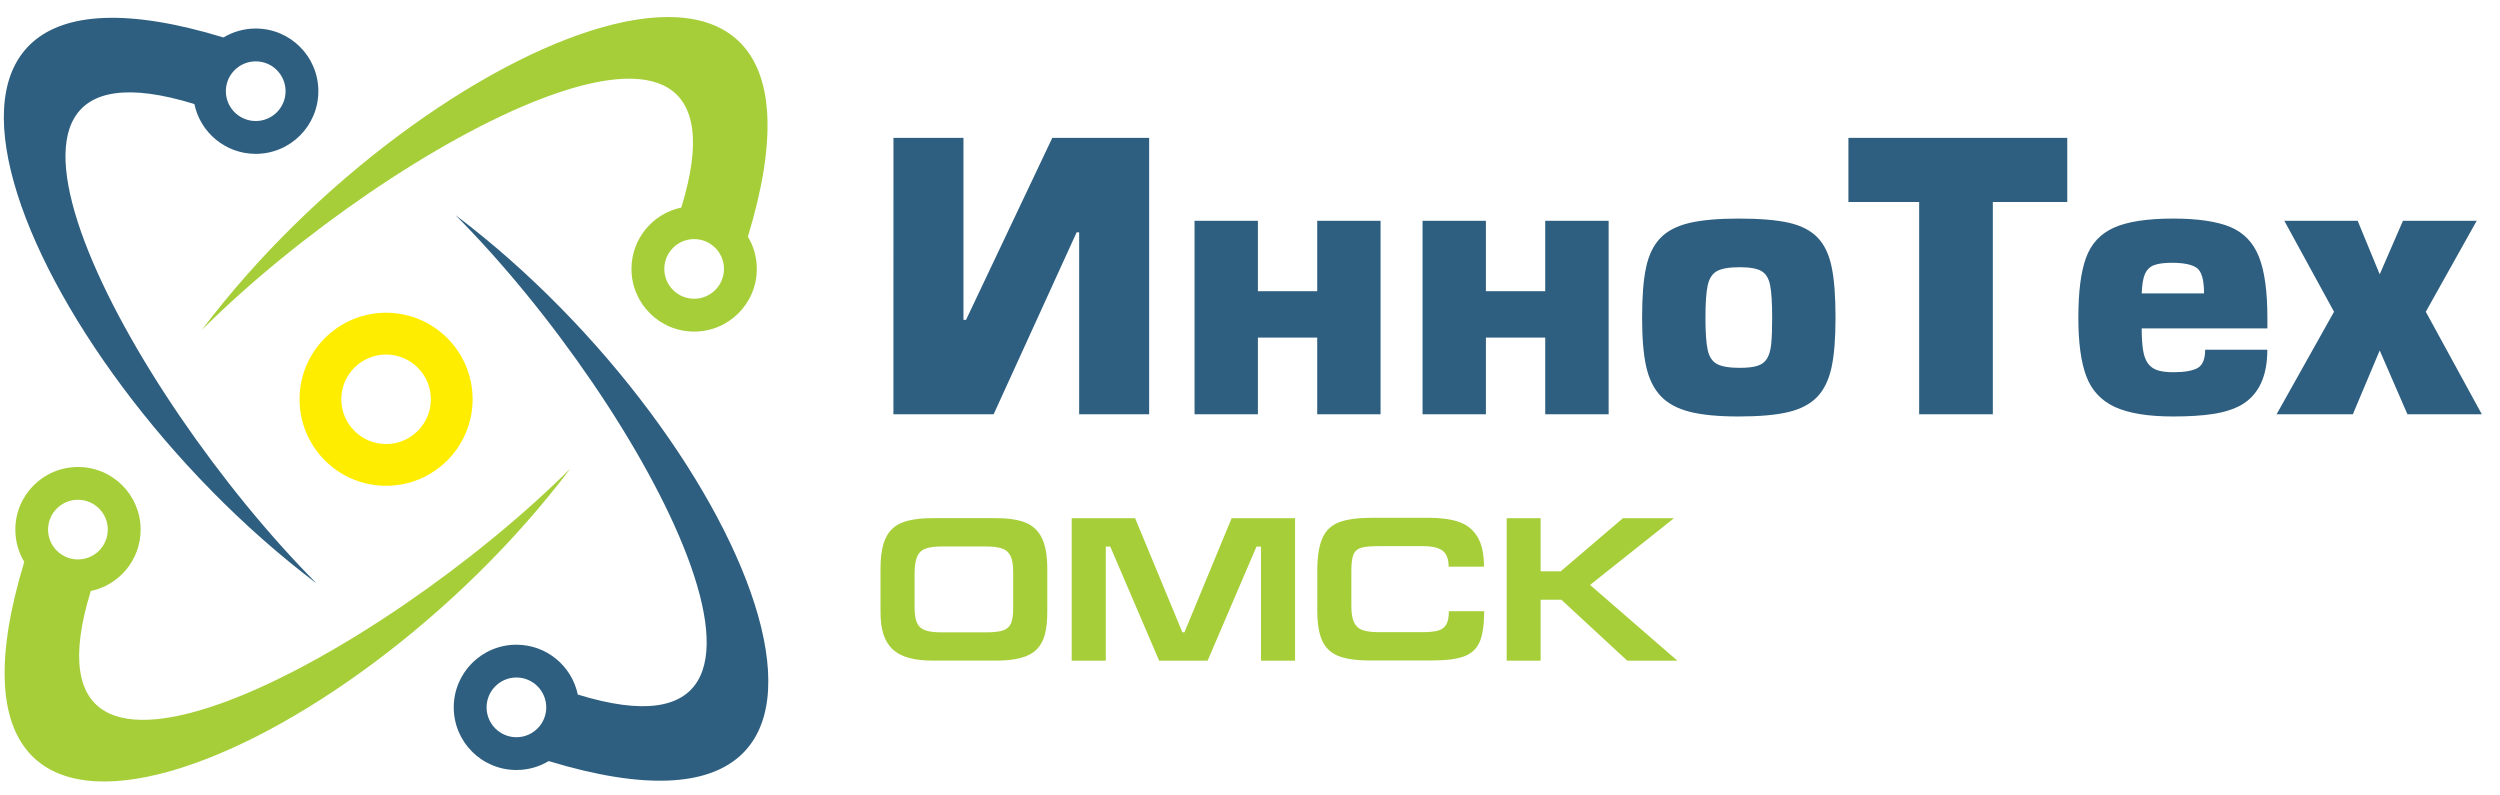
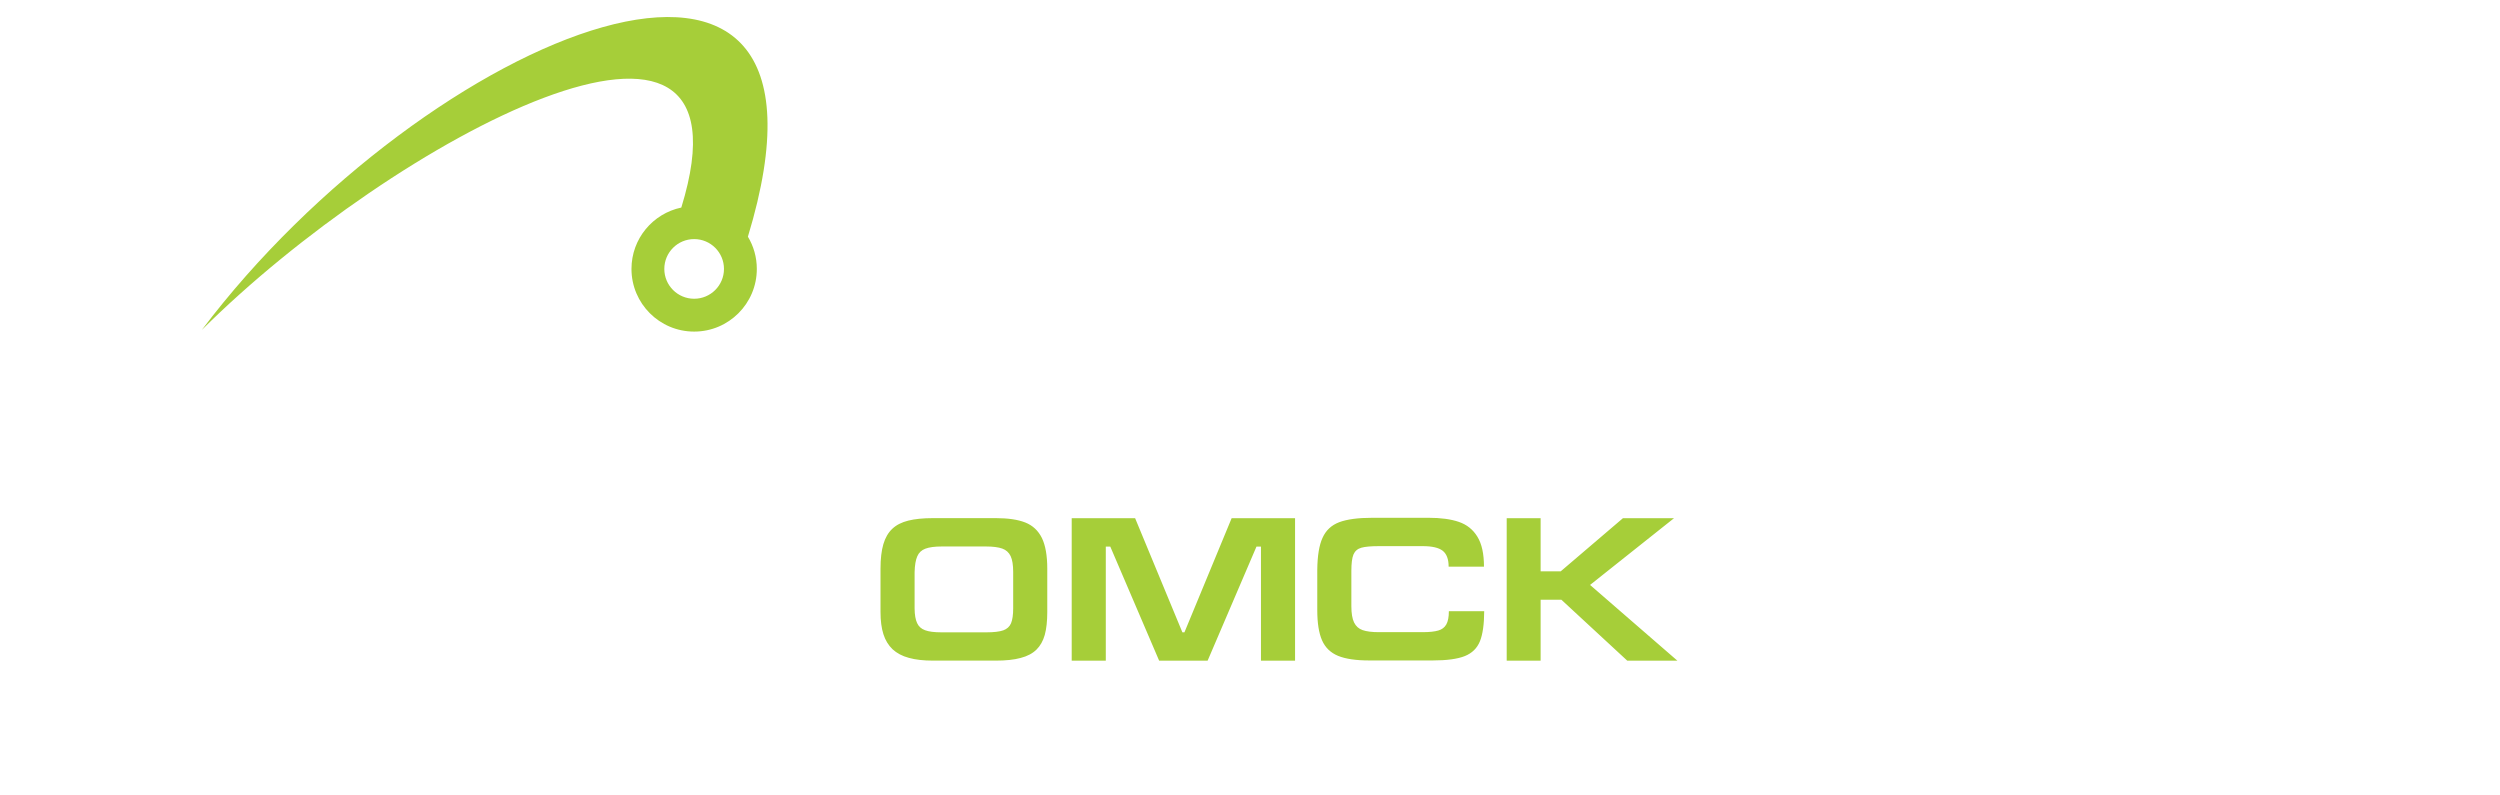
<svg xmlns="http://www.w3.org/2000/svg" width="4400" height="1400" viewBox="0 0 4400 1400" fill="none">
  <path fill-rule="evenodd" clip-rule="evenodd" d="M1199.1 365.3C1343.6 -102.8 690.8 246.5 355.2 580.7C748.6 59.2 1523.4 -264.3 1316.3 416.6C1326.3 433.1 1332 452.6 1332 473.3C1332 534.2 1282.6 583.6 1221.7 583.6C1160.8 583.6 1111.4 534.2 1111.4 473.3C1111.4 420.1 1149 375.8 1199.1 365.3ZM1169.2 473.3C1169.2 502.3 1192.7 525.8 1221.7 525.8C1250.7 525.8 1274.2 502.3 1274.2 473.3C1274.2 444.3 1250.7 420.8 1221.7 420.8C1192.7 420.8 1169.2 444.3 1169.2 473.3Z" fill="#A6CE39" />
-   <path fill-rule="evenodd" clip-rule="evenodd" d="M679.5 550.4C763.6 550.4 831.8 618.6 831.8 702.7C831.8 786.9 763.6 855 679.5 855C595.4 855 527.2 786.8 527.2 702.7C527.2 618.6 595.4 550.4 679.5 550.4ZM600.7 702.7C600.7 746.2 636 781.5 679.5 781.5C723 781.5 758.3 746.2 758.3 702.7C758.3 659.2 723 624 679.5 624C636 624 600.7 659.2 600.7 702.7Z" fill="#FFED00" />
-   <path fill-rule="evenodd" clip-rule="evenodd" d="M342.1 183.1C-126.1 38.7 223.3 691.4 557.4 1027C36 633.6 -287.5 -141.2 393.3 65.9C409.9 56 429.3 50.2 450.1 50.2C511 50.2 560.3 99.6 560.3 160.5C560.3 221.4 511 270.8 450.1 270.8C396.9 270.8 352.5 233.2 342.1 183.1ZM450.1 213C479.1 213 502.6 189.5 502.6 160.5C502.6 131.5 479.1 108 450.1 108C421.1 108 397.5 131.5 397.5 160.5C397.5 189.5 421.1 213 450.1 213Z" fill="#2E5F80" />
-   <path fill-rule="evenodd" clip-rule="evenodd" d="M159.8 1040.1C15.4 1508.3 668.1 1158.9 1003.7 824.8C610.4 1346.2 -164.4 1669.7 42.7 988.9C32.7 972.3 27 952.9 27 932.2C27 871.2 76.3 821.9 137.3 821.9C198.2 821.9 247.5 871.2 247.5 932.2C247.5 985.3 209.9 1029.7 159.9 1040.1H159.8ZM189.7 932.1C189.7 903.1 166.2 879.6 137.2 879.6C108.2 879.6 84.6 903.1 84.6 932.1C84.6 961.1 108.2 984.6 137.2 984.6C166.2 984.6 189.7 961.1 189.7 932.1Z" fill="#A6CE39" />
-   <path fill-rule="evenodd" clip-rule="evenodd" d="M1016.9 1222.4C1485.1 1366.8 1135.7 714.1 801.5 378.5C1323 771.8 1646.5 1546.6 965.7 1339.5C949.1 1349.5 929.7 1355.2 908.9 1355.2C848 1355.2 798.6 1305.9 798.6 1245C798.6 1184 848 1134.7 908.9 1134.7C962.1 1134.7 1006.4 1172.3 1016.9 1222.4ZM908.9 1192.4C879.9 1192.4 856.4 1216 856.4 1245C856.4 1274 879.9 1297.5 908.9 1297.5C937.9 1297.5 961.4 1274 961.4 1245C961.4 1216 937.9 1192.4 908.9 1192.4Z" fill="#2E5F80" />
  <path d="M1843.2 1077.1C1843.2 1093.3 1841.7 1106.7 1838.8 1117.4C1835.8 1128.07 1830.9 1136.73 1824.1 1143.4C1817.3 1150 1808.1 1155 1796.3 1158C1784.6 1161.2 1770 1162.7 1752.5 1162.7H1642.3C1625.4 1162.7 1611.2 1161.1 1599.5 1157.8C1587.8 1154.7 1578.3 1149.5 1570.9 1142.7C1563.6 1135.7 1558.2 1126.9 1554.8 1116.2C1551.4 1105.5 1549.7 1092.5 1549.7 1077.1V1000.8C1549.7 983.4 1551.4 969.1 1554.7 957.8C1558.03 946.467 1563.27 937.433 1570.4 930.7C1577.6 923.9 1586.9 919.2 1598.5 916.3C1610 913.4 1624.6 911.9 1642.3 911.9H1752.5C1774.17 911.9 1791.5 914.467 1804.5 919.6C1817.6 924.8 1827.3 933.9 1833.7 946.8C1840 959.7 1843.2 977.8 1843.2 1000.8V1077.1ZM1609.7 1071C1609.8 1082.1 1611.3 1090.6 1614.1 1096.6C1616.8 1102.6 1621.5 1106.8 1628.1 1109.2C1634.7 1111.7 1644.3 1112.9 1656.8 1112.9H1736.3C1749.3 1112.9 1759.2 1111.7 1765.8 1109.4C1772.3 1107 1776.9 1102.9 1779.4 1097C1781.9 1091 1783.2 1082.3 1783.2 1070.6V1006.7C1783.2 994.367 1781.7 985.033 1778.7 978.7C1775.6 972.3 1770.7 967.9 1764 965.5C1757.3 963.1 1747.6 961.8 1735.2 961.8H1657.8C1645.1 961.8 1635.4 963.1 1628.6 965.7C1621.87 968.233 1617.13 972.7 1614.4 979.1C1611.6 985.4 1610 994.7 1609.7 1007V1071ZM2279.3 912H2167.7L2084.6 1112.9H2081L1997.8 912H1886.2V1162.8H1946.2V962H1954.1L2040.1 1162.8H2125.4L2211.4 962H2219.3V1162.8H2279.3V912ZM2521.5 1162.4H2409.8C2386.47 1162.4 2368.2 1159.7 2355 1154.3C2341.8 1148.83 2332.4 1139.73 2326.8 1127C2321.2 1114.2 2318.4 1096.47 2318.4 1073.8V1002.7C2318.7 978.2 2321.7 959.5 2327.7 946.5C2333.6 933.4 2343.3 924.3 2357 919.1C2370.73 913.9 2390.27 911.3 2415.6 911.3H2514.2C2535.7 911.3 2553.5 913.7 2567.5 918.5C2581.63 923.3 2592.53 932 2600.2 944.6C2608 957.2 2611.8 974.8 2611.8 997.3H2549.6C2549.6 984.2 2546.1 974.8 2539.1 969.3C2532.1 963.9 2520.4 961.2 2504.1 961.2H2427.1C2412.9 961.2 2402.5 962.133 2395.9 964C2389.3 965.9 2384.7 969.9 2382.1 975.9C2379.6 981.9 2378.4 991.6 2378.4 1004.9V1067C2378.4 1079.5 2380 1089.1 2383.2 1095.6C2386.4 1102.2 2391.5 1106.7 2398.2 1109C2405 1111.4 2414.53 1112.6 2426.8 1112.6H2503.7C2515.7 1112.6 2524.93 1111.63 2531.4 1109.7C2537.8 1107.9 2542.5 1104.3 2545.5 1099C2548.5 1093.7 2550 1085.9 2550 1075.7H2612.2C2612.1 1098.7 2609.6 1116.4 2604.7 1128.6C2599.7 1140.9 2590.9 1149.5 2578.1 1154.7C2565.23 1159.83 2546.37 1162.4 2521.5 1162.4ZM2651.8 1162.8V912H2711.5V1005.6H2746.8L2856.4 912H2946.3L2798.5 1029.5L2952.2 1162.8H2864L2748 1055.5H2711.5V1162.8H2651.8Z" fill="#A6CE39" />
-   <path d="M1572.5 242.7H1695.7V563H1700.2L1852 242.7H2022.5V729.1H1899.3V408.9H1894.9L1748.8 729.1H1572.4L1572.5 242.7ZM2213.9 594.2V729.1H2102.4V388.6H2213.9V512.5H2318.3V388.6H2429.8V729.1H2318.3V594.2H2213.9ZM2615.2 594.2V729.1H2503.7V388.6H2615.2V512.5H2719.6V388.6H2831.2V729.1H2719.6V594.2H2615.2ZM3059.9 384.7C3097 384.7 3126.4 387.1 3148.2 392C3169.8 396.867 3186.67 405.5 3198.8 417.9C3210.8 430.3 3219.1 447.5 3223.6 469.5C3228.3 491.5 3230.5 521.3 3230.5 559.2C3230.5 596.1 3228.2 625.4 3223.4 647.1C3218.6 668.9 3210.2 686.1 3198.2 698.6C3186.13 711.133 3169.27 720 3147.6 725.2C3126 730.4 3096.7 733 3059.9 733C3024.2 733 2995.6 730.3 2973.8 724.7C2952.2 719.2 2935.2 710.1 2923 697.2C2910.7 684.3 2902.2 667 2897.3 645.2C2892.4 623.4 2890.1 594.7 2890.1 559.2C2890.1 522.3 2892.3 493 2897 471.2C2901.5 449.5 2909.8 432.2 2921.7 419.5C2933.6 406.9 2950.6 397.9 2972.5 392.6C2994.5 387.3 3023.6 384.7 3059.9 384.7ZM3061.9 470.3C3043.4 470.3 3030.2 472.6 3021.9 477.1C3013.6 481.7 3008.2 490 3005.6 502.1C3002.9 514.2 3001.6 533.2 3001.6 559.2C3001.6 585.1 3002.9 604.1 3005.6 616.1C3008.2 628 3013.7 636.2 3021.9 640.7C3030.3 645.1 3043.6 647.4 3061.9 647.4C3075.3 647.4 3085.7 646.2 3093.2 643.8C3100.7 641.4 3106.2 637.2 3109.9 631.2C3113.7 625.1 3116.1 616.7 3117.3 605.8C3118.4 594.9 3119 579.4 3119 559.2C3119 533 3117.8 513.9 3115.4 501.9C3113 489.9 3108 481.7 3100.2 477.1C3092.4 472.6 3079.8 470.3 3061.9 470.3ZM3507.4 355.5V729.1H3377.7V355.5H3253.2V242.7H3638.4V355.5H3507.4ZM3881.1 615.5H3990.5C3990.5 662.7 3975.2 695.1 3944.5 712.9C3930.8 720.4 3914.1 725.7 3894.8 728.6C3875.3 731.6 3852 733 3824.7 733C3780.2 733 3746.1 727.3 3722 716.2C3698 705 3681.2 687 3671.9 662.2C3662.5 637.4 3657.9 603 3657.9 559.2C3657.9 513.7 3662.3 478.6 3671.3 454C3680.17 429.333 3696.47 411.6 3720.2 400.8C3744 390.1 3778.8 384.7 3824.7 384.7C3868.2 384.7 3901.8 389.7 3925.4 399.5C3948.9 409.4 3965.7 426.8 3975.6 451.6C3985.6 476.6 3990.6 512.4 3990.6 559.2V578H3769.4C3769.4 593.3 3770.2 605.9 3771.7 615.7C3773.2 625.5 3776 633.3 3779.9 638.9C3783.8 644.7 3789.3 648.8 3796.4 651.4C3803.6 653.8 3813 655.1 3824.7 655.1C3844.5 655.1 3858.8 652.7 3867.8 647.7C3876.6 642.7 3881.1 632 3881.1 615.5ZM3769.4 516.4H3879.1C3879.1 492.9 3875 478.1 3866.7 471.8C3858.5 465.7 3843.8 462.5 3822.6 462.5C3808.67 462.5 3798.07 463.933 3790.8 466.8C3783.7 469.6 3778.4 474.8 3775.1 482.2C3771.8 489.8 3770 501.1 3769.4 516.4ZM4359 388.6L4269.4 548.7L4368 729.1H4237.1L4188.3 616.8L4141 729.1H4006.8L4107.9 548.7L4020.4 388.6H4149.5L4188.3 482.8L4229.2 388.6H4359Z" fill="#2E5F80" />
</svg>